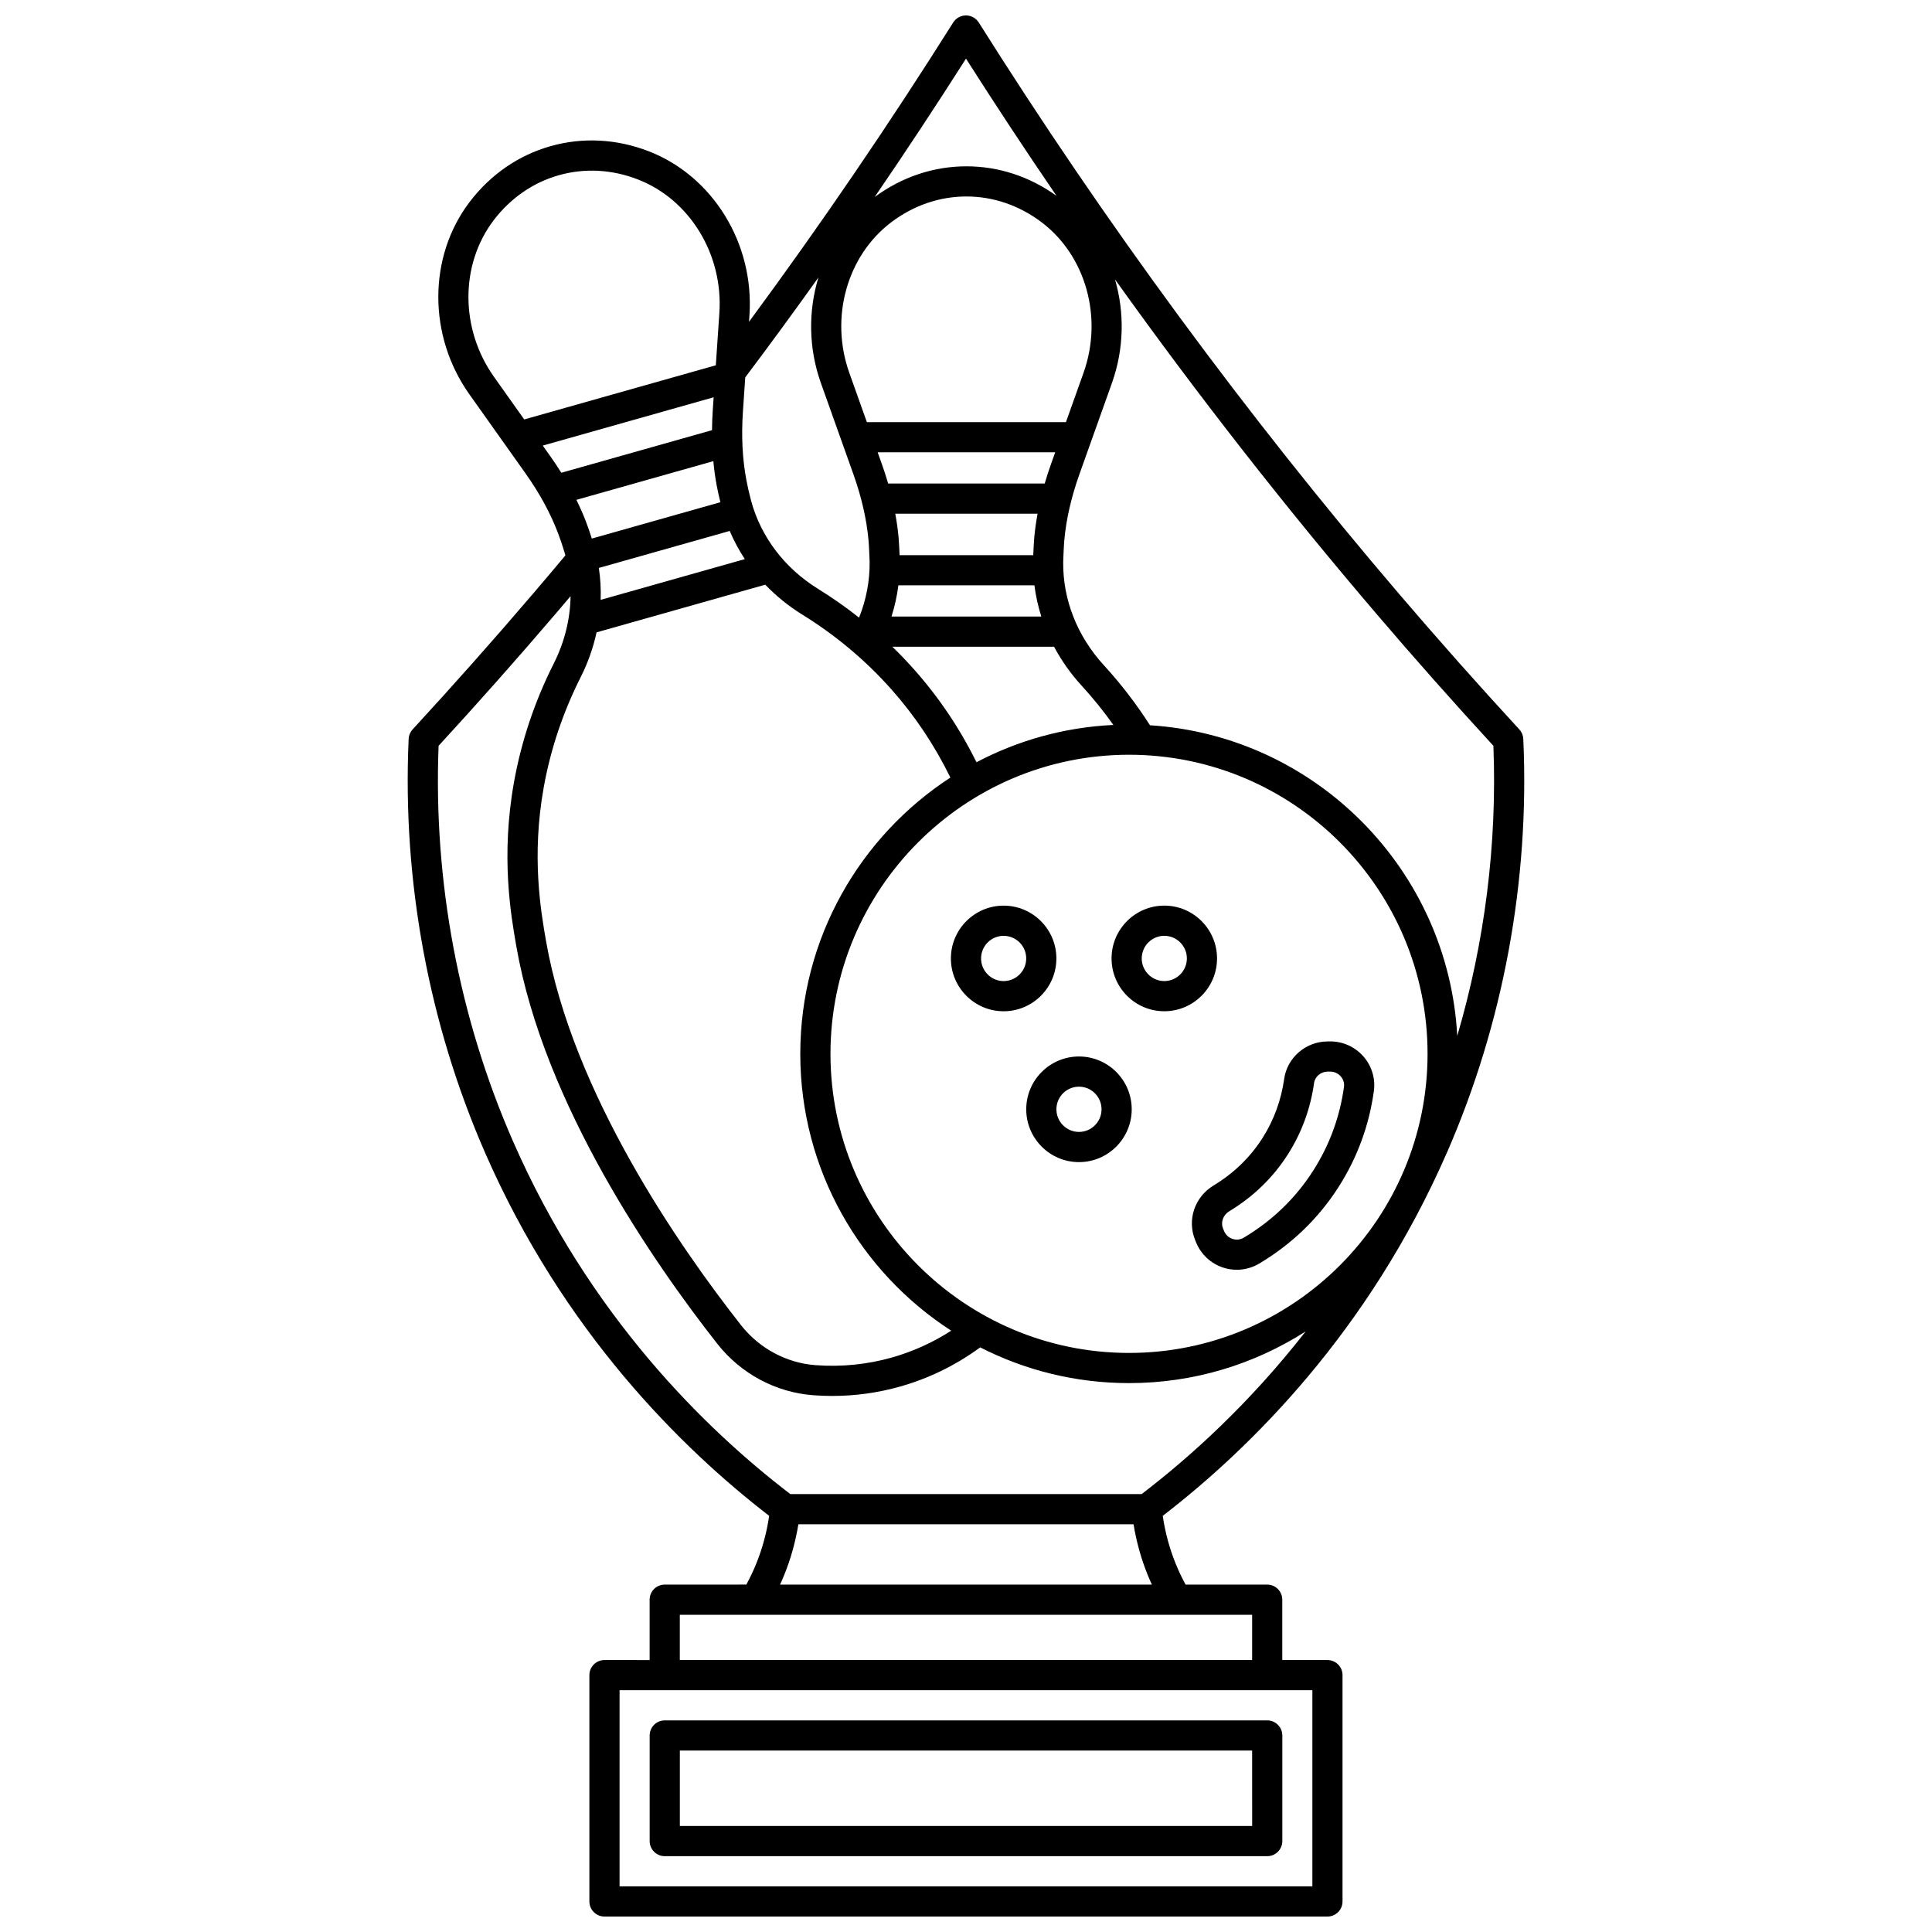
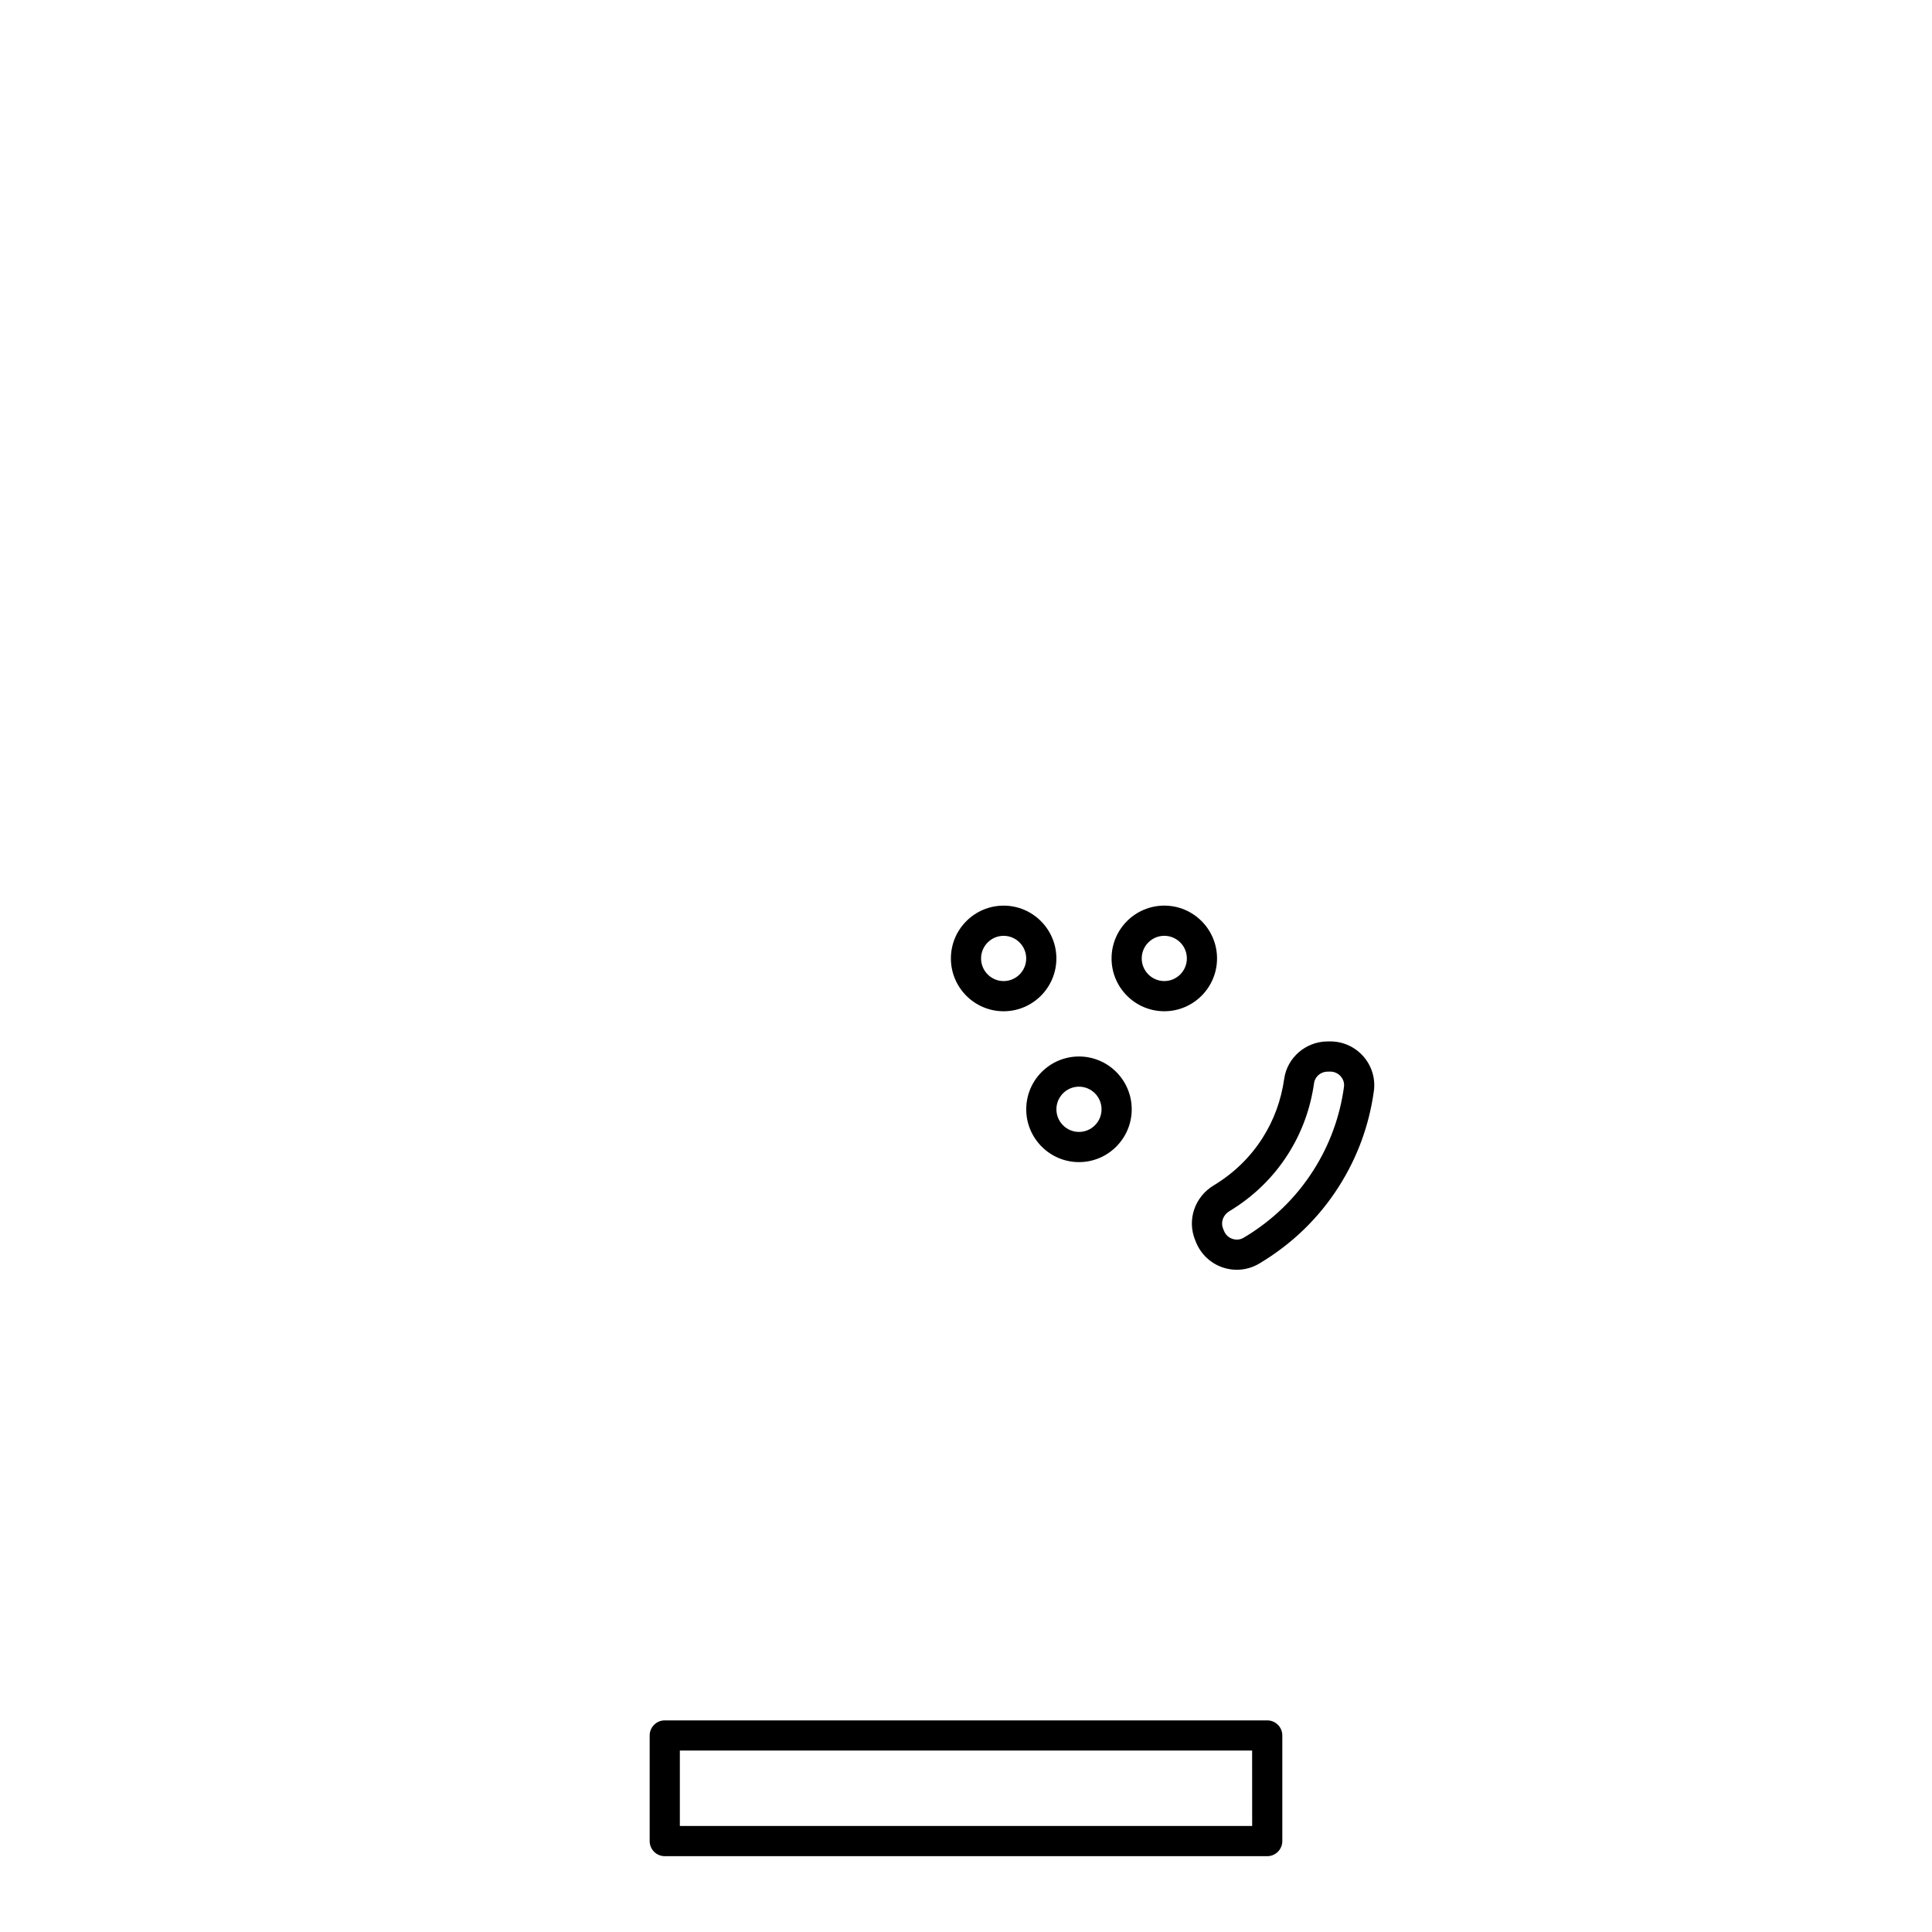
<svg xmlns="http://www.w3.org/2000/svg" width="800px" height="800px" version="1.1" viewBox="144 144 512 512">
  <defs>
    <clipPath id="a">
      <path d="m252 148.09h296v503.81h-296z" />
    </clipPath>
  </defs>
  <path d="m400 599.92h-79.832c-2.207 0-4 1.789-4 4v27.988c0 2.207 1.789 4 4 4h159.66c2.207 0 4-1.789 4-4v-27.988c0-2.207-1.789-4-4-4zm75.836 27.988h-151.67v-19.992h151.66z" />
  <g clip-path="url(#a)">
-     <path d="m527.4 449.58c14.98-34.246 21.996-72.195 20.289-109.75-0.043-0.941-0.414-1.836-1.055-2.527-10.781-11.703-21.492-23.773-31.836-35.875-40.504-47.398-77.992-98.363-111.42-151.48-0.016-0.027-0.039-0.047-0.055-0.07-0.078-0.121-0.176-0.23-0.27-0.344-0.078-0.094-0.152-0.191-0.238-0.277-0.086-0.086-0.184-0.16-0.277-0.238-0.113-0.094-0.223-0.188-0.344-0.27-0.023-0.016-0.043-0.039-0.07-0.055-0.074-0.047-0.156-0.074-0.234-0.117-0.129-0.07-0.258-0.141-0.395-0.195-0.117-0.051-0.238-0.082-0.363-0.117-0.125-0.035-0.246-0.074-0.375-0.102-0.129-0.023-0.258-0.039-0.391-0.051-0.117-0.012-0.242-0.023-0.371-0.023s-0.254 0.012-0.379 0.023c-0.129 0.012-0.258 0.023-0.387 0.051-0.129 0.023-0.254 0.062-0.379 0.102-0.121 0.035-0.238 0.07-0.355 0.117-0.141 0.055-0.27 0.129-0.402 0.199-0.074 0.039-0.152 0.066-0.227 0.113-0.023 0.016-0.043 0.035-0.066 0.051-0.125 0.082-0.242 0.18-0.355 0.277-0.09 0.074-0.184 0.148-0.266 0.23-0.09 0.086-0.164 0.188-0.242 0.285-0.094 0.109-0.188 0.219-0.266 0.34-0.016 0.023-0.039 0.047-0.055 0.07-17.023 27.043-35.191 53.68-54.121 79.34l0.121-1.77c1.289-18.977-9.68-36.832-26.672-43.422-8.508-3.297-17.504-3.769-26.016-1.367-8.512 2.406-15.934 7.519-21.461 14.785-11.047 14.516-11.078 35.48-0.078 50.977l9.613 13.543c0.008 0.012 0.02 0.027 0.027 0.039l5.199 7.324c3.731 5.254 6.629 10.574 8.625 15.809 0.621 1.633 1.191 3.309 1.695 4.984l0.137 0.453c0.055 0.184 0.098 0.371 0.148 0.555-2.867 3.43-5.766 6.859-8.641 10.223-10.344 12.102-21.051 24.172-31.836 35.875-0.637 0.691-1.012 1.586-1.055 2.527-1.707 37.551 5.309 75.5 20.289 109.75 20.676 47.262 51.965 78.191 75.25 96.141-0.637 4.379-1.789 8.645-3.441 12.711-0.762 1.875-1.637 3.719-2.609 5.504l-21.629 0.008c-2.207 0-4 1.789-4 4v15.996l-11.965-0.004c-2.207 0-4 1.789-4 4v59.977c0 2.207 1.789 4 4 4h191.59c2.207 0 4-1.789 4-4v-59.977c0-2.207-1.789-4-4-4h-11.969v-15.996c0-2.207-1.789-4-4-4h-21.625c-0.973-1.785-1.848-3.629-2.609-5.504-1.652-4.066-2.805-8.332-3.441-12.711 23.293-17.949 54.578-48.875 75.254-96.141zm-237.65-184.8-1.914-2.695 45.285-12.801-0.223 3.293c-0.125 1.836-0.191 3.641-0.207 5.422l-39.938 11.289c-0.941-1.508-1.941-3.012-3.004-4.508zm47.633 19.926c1.102 2.606 2.445 5.098 4.004 7.465l-38.203 10.797c0.094-2.832-0.062-5.66-0.484-8.457zm-4.344-18.496c0.203 2.18 0.492 4.312 0.879 6.375 0.285 1.512 0.625 3.019 0.992 4.508l-34.074 9.633c-0.465-1.465-0.961-2.926-1.504-4.359-0.746-1.965-1.617-3.934-2.582-5.902zm-35.16 57.258c1.934-3.836 3.336-7.828 4.219-11.883l44.703-12.637c2.871 2.992 6.148 5.66 9.797 7.918 8.844 5.469 16.777 12.113 23.574 19.758 6.273 7.051 11.422 14.75 15.691 23.438-23.926 15.57-39.781 42.574-39.781 73.223 0 30.738 15.949 57.809 39.992 73.359-4.879 3.144-10.148 5.539-15.719 7.113-6.57 1.855-13.379 2.535-20.242 2.023-7.699-0.574-14.895-4.438-19.738-10.598-16.281-20.715-44.648-61.492-51.676-101.82-1.363-7.816-3.898-22.363-0.609-40.703 1.809-10.074 5.102-19.898 9.789-29.191zm102.12-163.93c7.789 12.238 15.781 24.363 23.984 36.355-7.117-5.113-15.348-7.816-23.871-7.816-8.703 0-17.098 2.816-24.316 8.137 8.277-12.098 16.355-24.34 24.203-36.676zm2.789 186.46c-4.539-9.121-10.004-17.234-16.637-24.688-1.816-2.043-3.707-4.016-5.668-5.922h42.852c1.953 3.66 4.383 7.121 7.281 10.285 3.035 3.312 5.859 6.812 8.441 10.445-13.039 0.617-25.336 4.121-36.27 9.879zm-20.387-54.875c-0.059-1.395-0.152-3.41-0.258-4.606-0.188-2.094-0.488-4.223-0.883-6.379h37.707c-0.395 2.156-0.695 4.285-0.883 6.379-0.105 1.199-0.203 3.215-0.258 4.606zm-13.32-48.301c-5.223-14.648-0.629-31.086 11.172-39.969 5.894-4.438 12.762-6.785 19.855-6.785s13.961 2.348 19.859 6.785c11.801 8.883 16.395 25.316 11.172 39.969l-4.652 13.047h-52.758zm54.559 21.043-1.109 3.113c-0.617 1.73-1.172 3.449-1.668 5.16h-41.496c-0.496-1.711-1.051-3.43-1.668-5.16l-1.109-3.113zm-41.559 35.254h36.051c0.355 2.809 0.969 5.574 1.828 8.273h-39.703c0.855-2.703 1.465-5.473 1.824-8.273zm-17.996 124.16c0-43.707 35.492-79.262 79.117-79.262s79.117 35.559 79.117 79.262c0 43.707-35.492 79.262-79.117 79.262s-79.117-35.555-79.117-79.262zm175.68-81.633c1.02 25.938-2.277 52.039-9.578 76.871-2.379-44.066-37.543-79.539-81.434-82.316-3.582-5.613-7.691-10.969-12.242-15.934-7.043-7.68-10.859-17.383-10.754-27.305l0.004-0.176c0.008-0.281 0.145-3.996 0.285-5.566 0.5-5.586 1.852-11.492 4.016-17.562l8.613-24.156c3.234-9.07 3.359-18.719 0.809-27.461 21.863 30.594 45.016 60.227 69.246 88.582 10.082 11.812 20.52 23.586 31.035 35.023zm-178.87-124.12c-2.711 8.875-2.648 18.727 0.648 27.98l8.613 24.156c2.164 6.07 3.516 11.98 4.016 17.562 0.145 1.59 0.277 5.266 0.285 5.512l0.004 0.215c0.055 4.984-0.906 9.996-2.797 14.723-3.457-2.727-7.078-5.273-10.859-7.613-8.859-5.477-15.164-13.773-17.746-23.34l-0.129-0.48c-0.441-1.684-0.828-3.41-1.152-5.129-1.031-5.508-1.336-11.562-0.898-17.996l0.617-9.102c6.559-8.711 13.023-17.555 19.398-26.488zm-86.062-15.16c4.473-5.875 10.445-10 17.273-11.934 6.828-1.93 14.074-1.543 20.949 1.125 13.766 5.336 22.641 19.906 21.586 35.422l-0.941 13.824-50.773 14.352-8.012-11.281c-9-12.68-9.031-29.746-0.082-41.508zm216.96 441.54h-183.6v-51.98h183.6zm-15.965-59.98h-151.67v-11.996h19.941 0.008 0.008 111.76 0.008 0.008 19.941zm-75.836-19.992h-49.27c0.379-0.824 0.742-1.656 1.082-2.492 1.762-4.332 3.019-8.859 3.777-13.5h88.82c0.758 4.641 2.016 9.172 3.777 13.5 0.34 0.836 0.707 1.668 1.082 2.492zm46.555-23.988h-93.102c-22.602-17.285-53.309-47.359-73.523-93.57-14.301-32.688-21.098-68.871-19.688-104.73 10.512-11.438 20.949-23.215 31.039-35.02 1.309-1.531 2.625-3.082 3.938-4.637-0.094 6.062-1.594 12.168-4.469 17.871-5.035 9.984-8.574 20.543-10.52 31.379-3.539 19.727-0.844 35.184 0.605 43.488 7.332 42.055 36.52 84.078 53.27 105.39 6.227 7.922 15.496 12.891 25.43 13.633 1.676 0.125 3.348 0.188 5.016 0.188 6.098 0 12.129-0.832 17.996-2.492 7.469-2.109 14.473-5.504 20.82-10.086 0.133-0.098 0.262-0.199 0.395-0.297 11.852 6.055 25.262 9.473 39.453 9.473 17.215 0 33.277-5.027 46.805-13.695-14.82 19.012-30.48 33.176-43.465 43.105z" />
-   </g>
+     </g>
  <path d="m423.95 398c0-7.719-6.269-13.996-13.977-13.996-7.707 0-13.977 6.277-13.977 13.996s6.269 13.996 13.977 13.996c7.707-0.004 13.977-6.281 13.977-13.996zm-13.977 5.996c-3.297 0-5.981-2.691-5.981-5.996 0-3.309 2.684-5.996 5.981-5.996 3.297 0 5.981 2.691 5.981 5.996 0 3.305-2.684 5.996-5.981 5.996z" />
  <path d="m429.94 423.98c-7.707 0-13.977 6.277-13.977 13.996s6.269 13.996 13.977 13.996 13.977-6.277 13.977-13.996-6.269-13.996-13.977-13.996zm0 19.992c-3.297 0-5.981-2.691-5.981-5.996 0-3.309 2.684-5.996 5.981-5.996s5.981 2.691 5.981 5.996c0 3.309-2.684 5.996-5.981 5.996z" />
  <path d="m452.55 411.99c7.707 0 13.977-6.277 13.977-13.996s-6.269-13.996-13.977-13.996c-7.707 0-13.977 6.277-13.977 13.996s6.269 13.996 13.977 13.996zm0-19.992c3.297 0 5.981 2.691 5.981 5.996 0 3.309-2.684 5.996-5.981 5.996-3.297 0-5.981-2.691-5.981-5.996 0-3.305 2.684-5.996 5.981-5.996z" />
  <path d="m460.72 472.62 0.246 0.605c1.285 3.16 3.875 5.594 7.106 6.676 1.203 0.402 2.449 0.602 3.691 0.602 2.066 0 4.121-0.555 5.938-1.637 8.699-5.188 15.809-12.07 21.133-20.457 4.894-7.707 8.008-16.207 9.254-25.262 0.457-3.312-0.555-6.66-2.773-9.184-2.25-2.559-5.469-4.012-8.891-3.977l-0.688 0.008c-5.715 0.051-10.617 4.301-11.41 9.895-0.805 5.68-2.727 10.945-5.719 15.652-3.266 5.141-7.629 9.379-12.969 12.602-5.027 3.031-7.098 9.117-4.918 14.477zm9.051-7.629c6.41-3.867 11.656-8.965 15.59-15.164 3.602-5.672 5.918-12 6.883-18.816 0.242-1.707 1.773-3.004 3.562-3.019l0.688-0.008h0.031c1.066 0 2.078 0.457 2.785 1.262 0.402 0.457 1.047 1.43 0.855 2.809-1.09 7.914-3.809 15.336-8.082 22.066-4.644 7.32-10.863 13.336-18.473 17.875-1.238 0.738-2.406 0.516-2.992 0.32-1.031-0.348-1.828-1.094-2.238-2.109l-0.246-0.605c-0.695-1.684-0.004-3.621 1.637-4.609z" />
</svg>